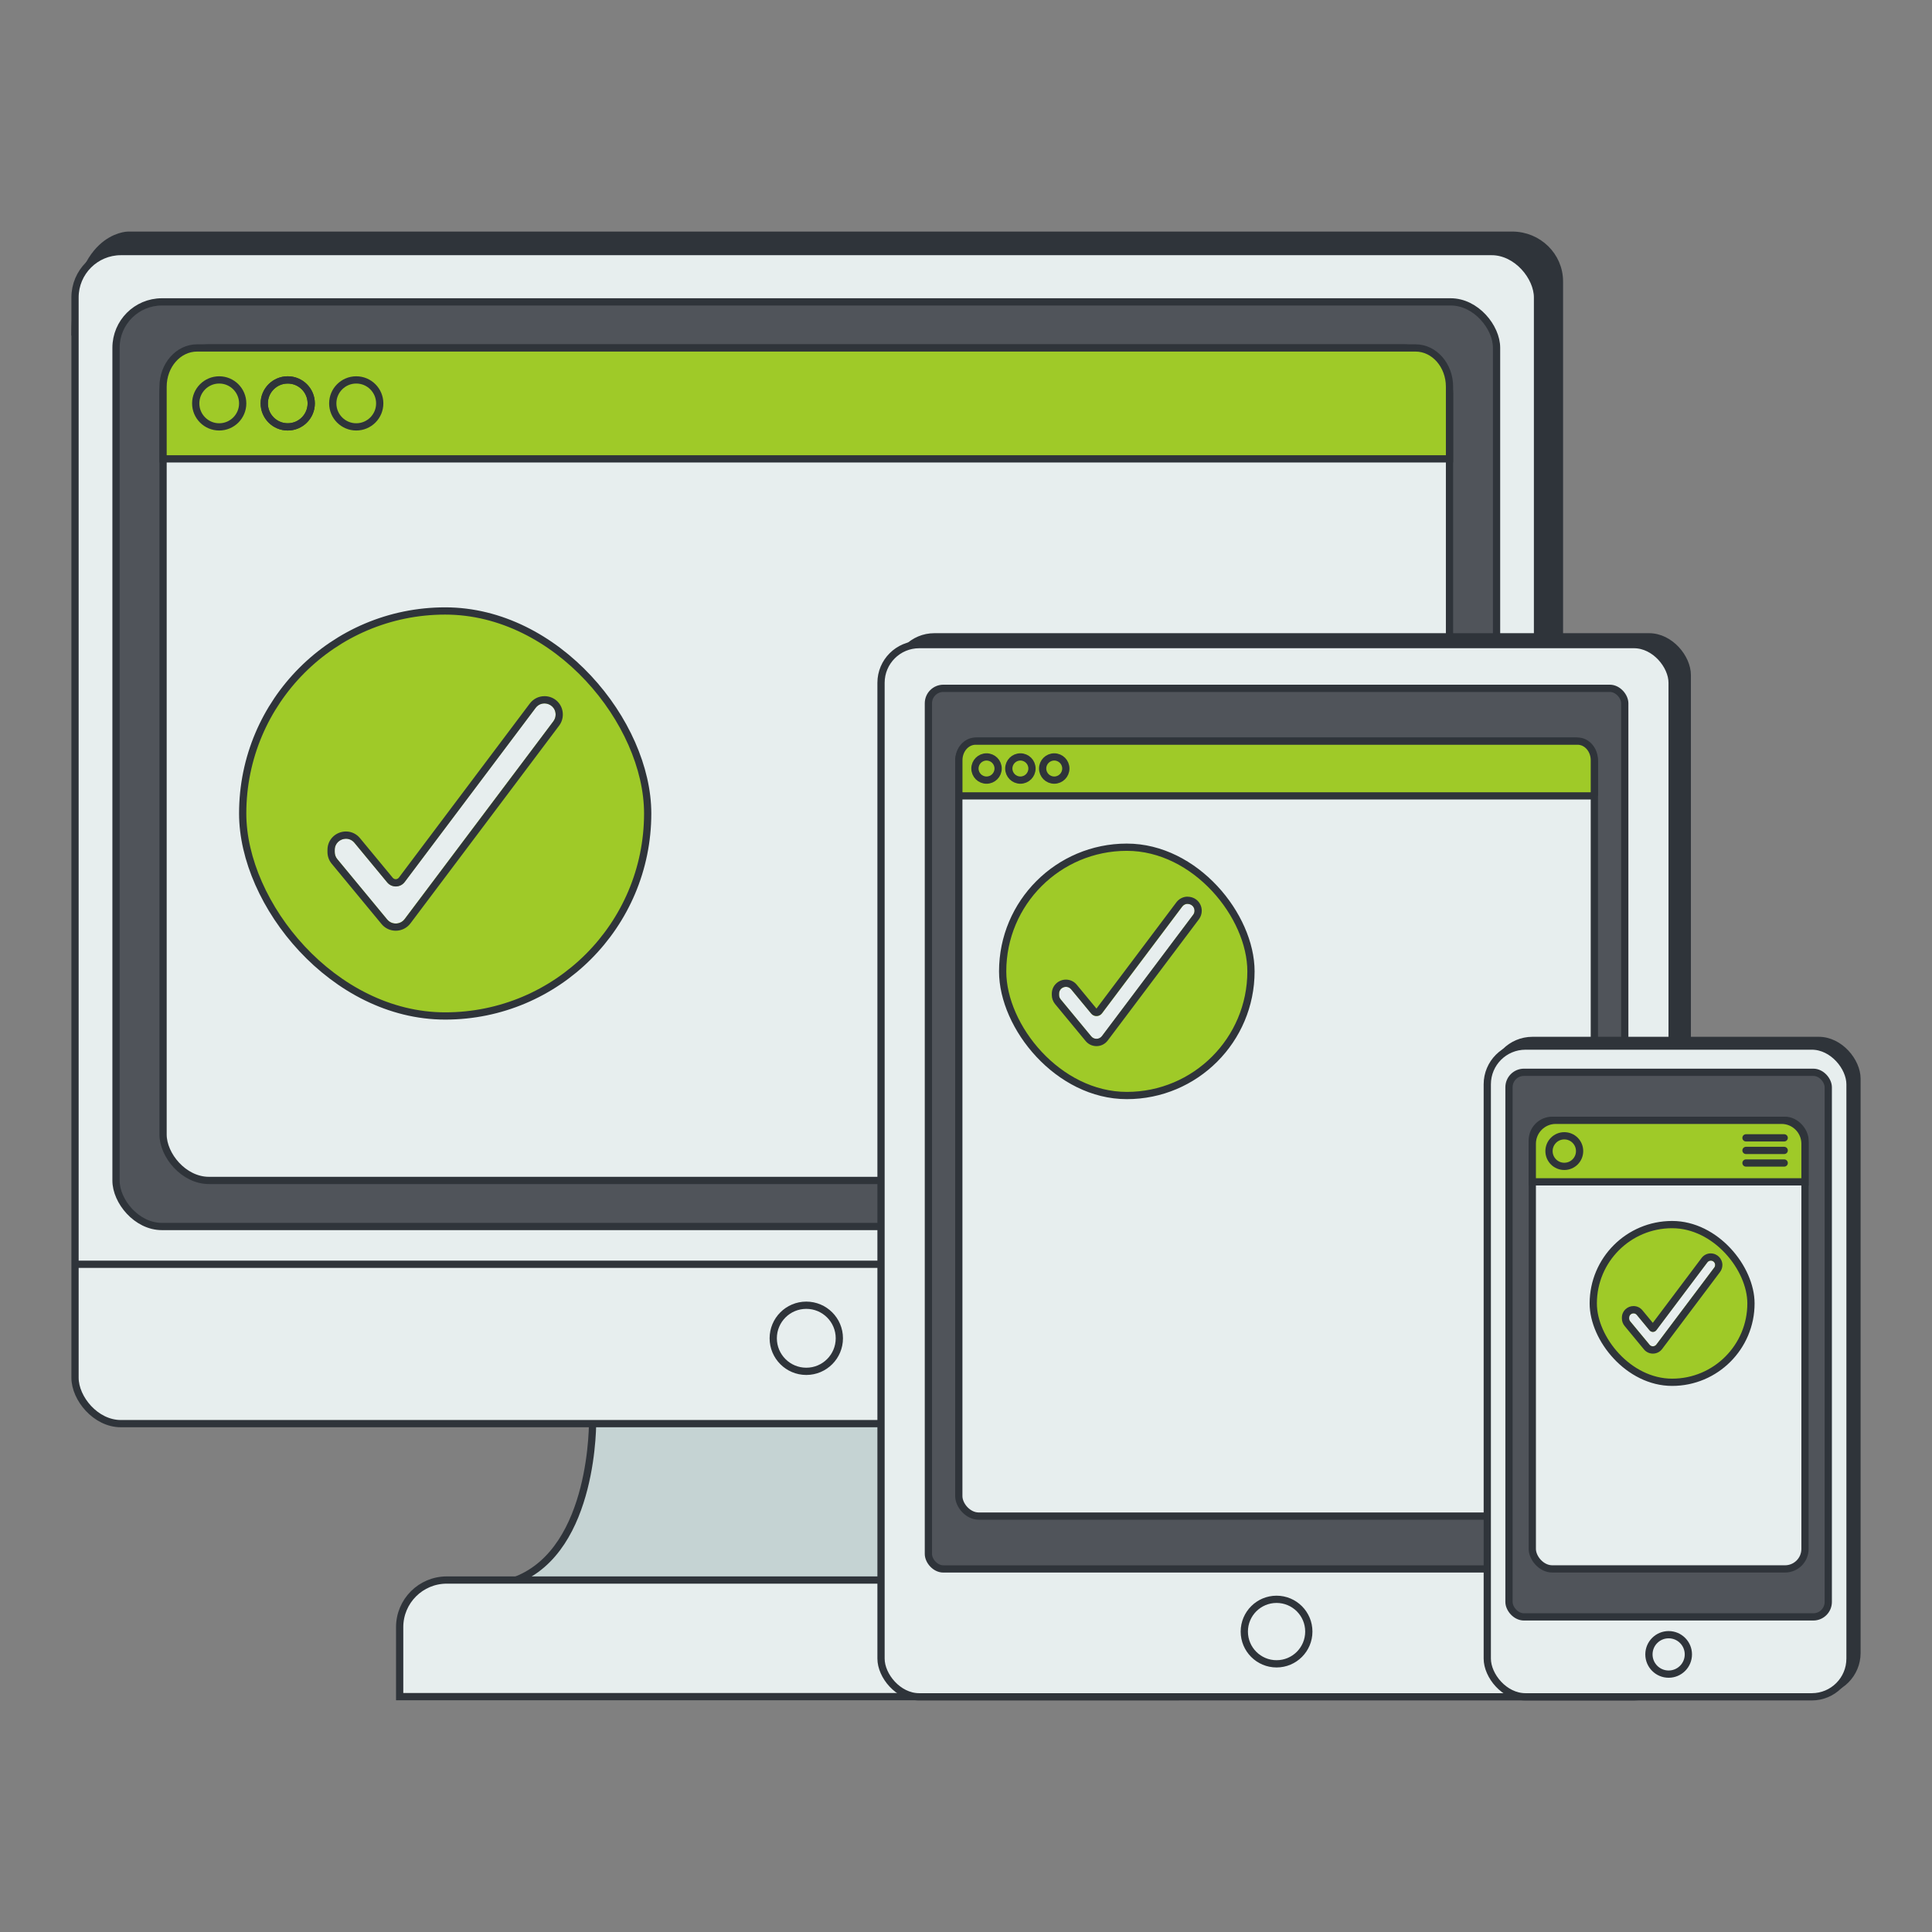
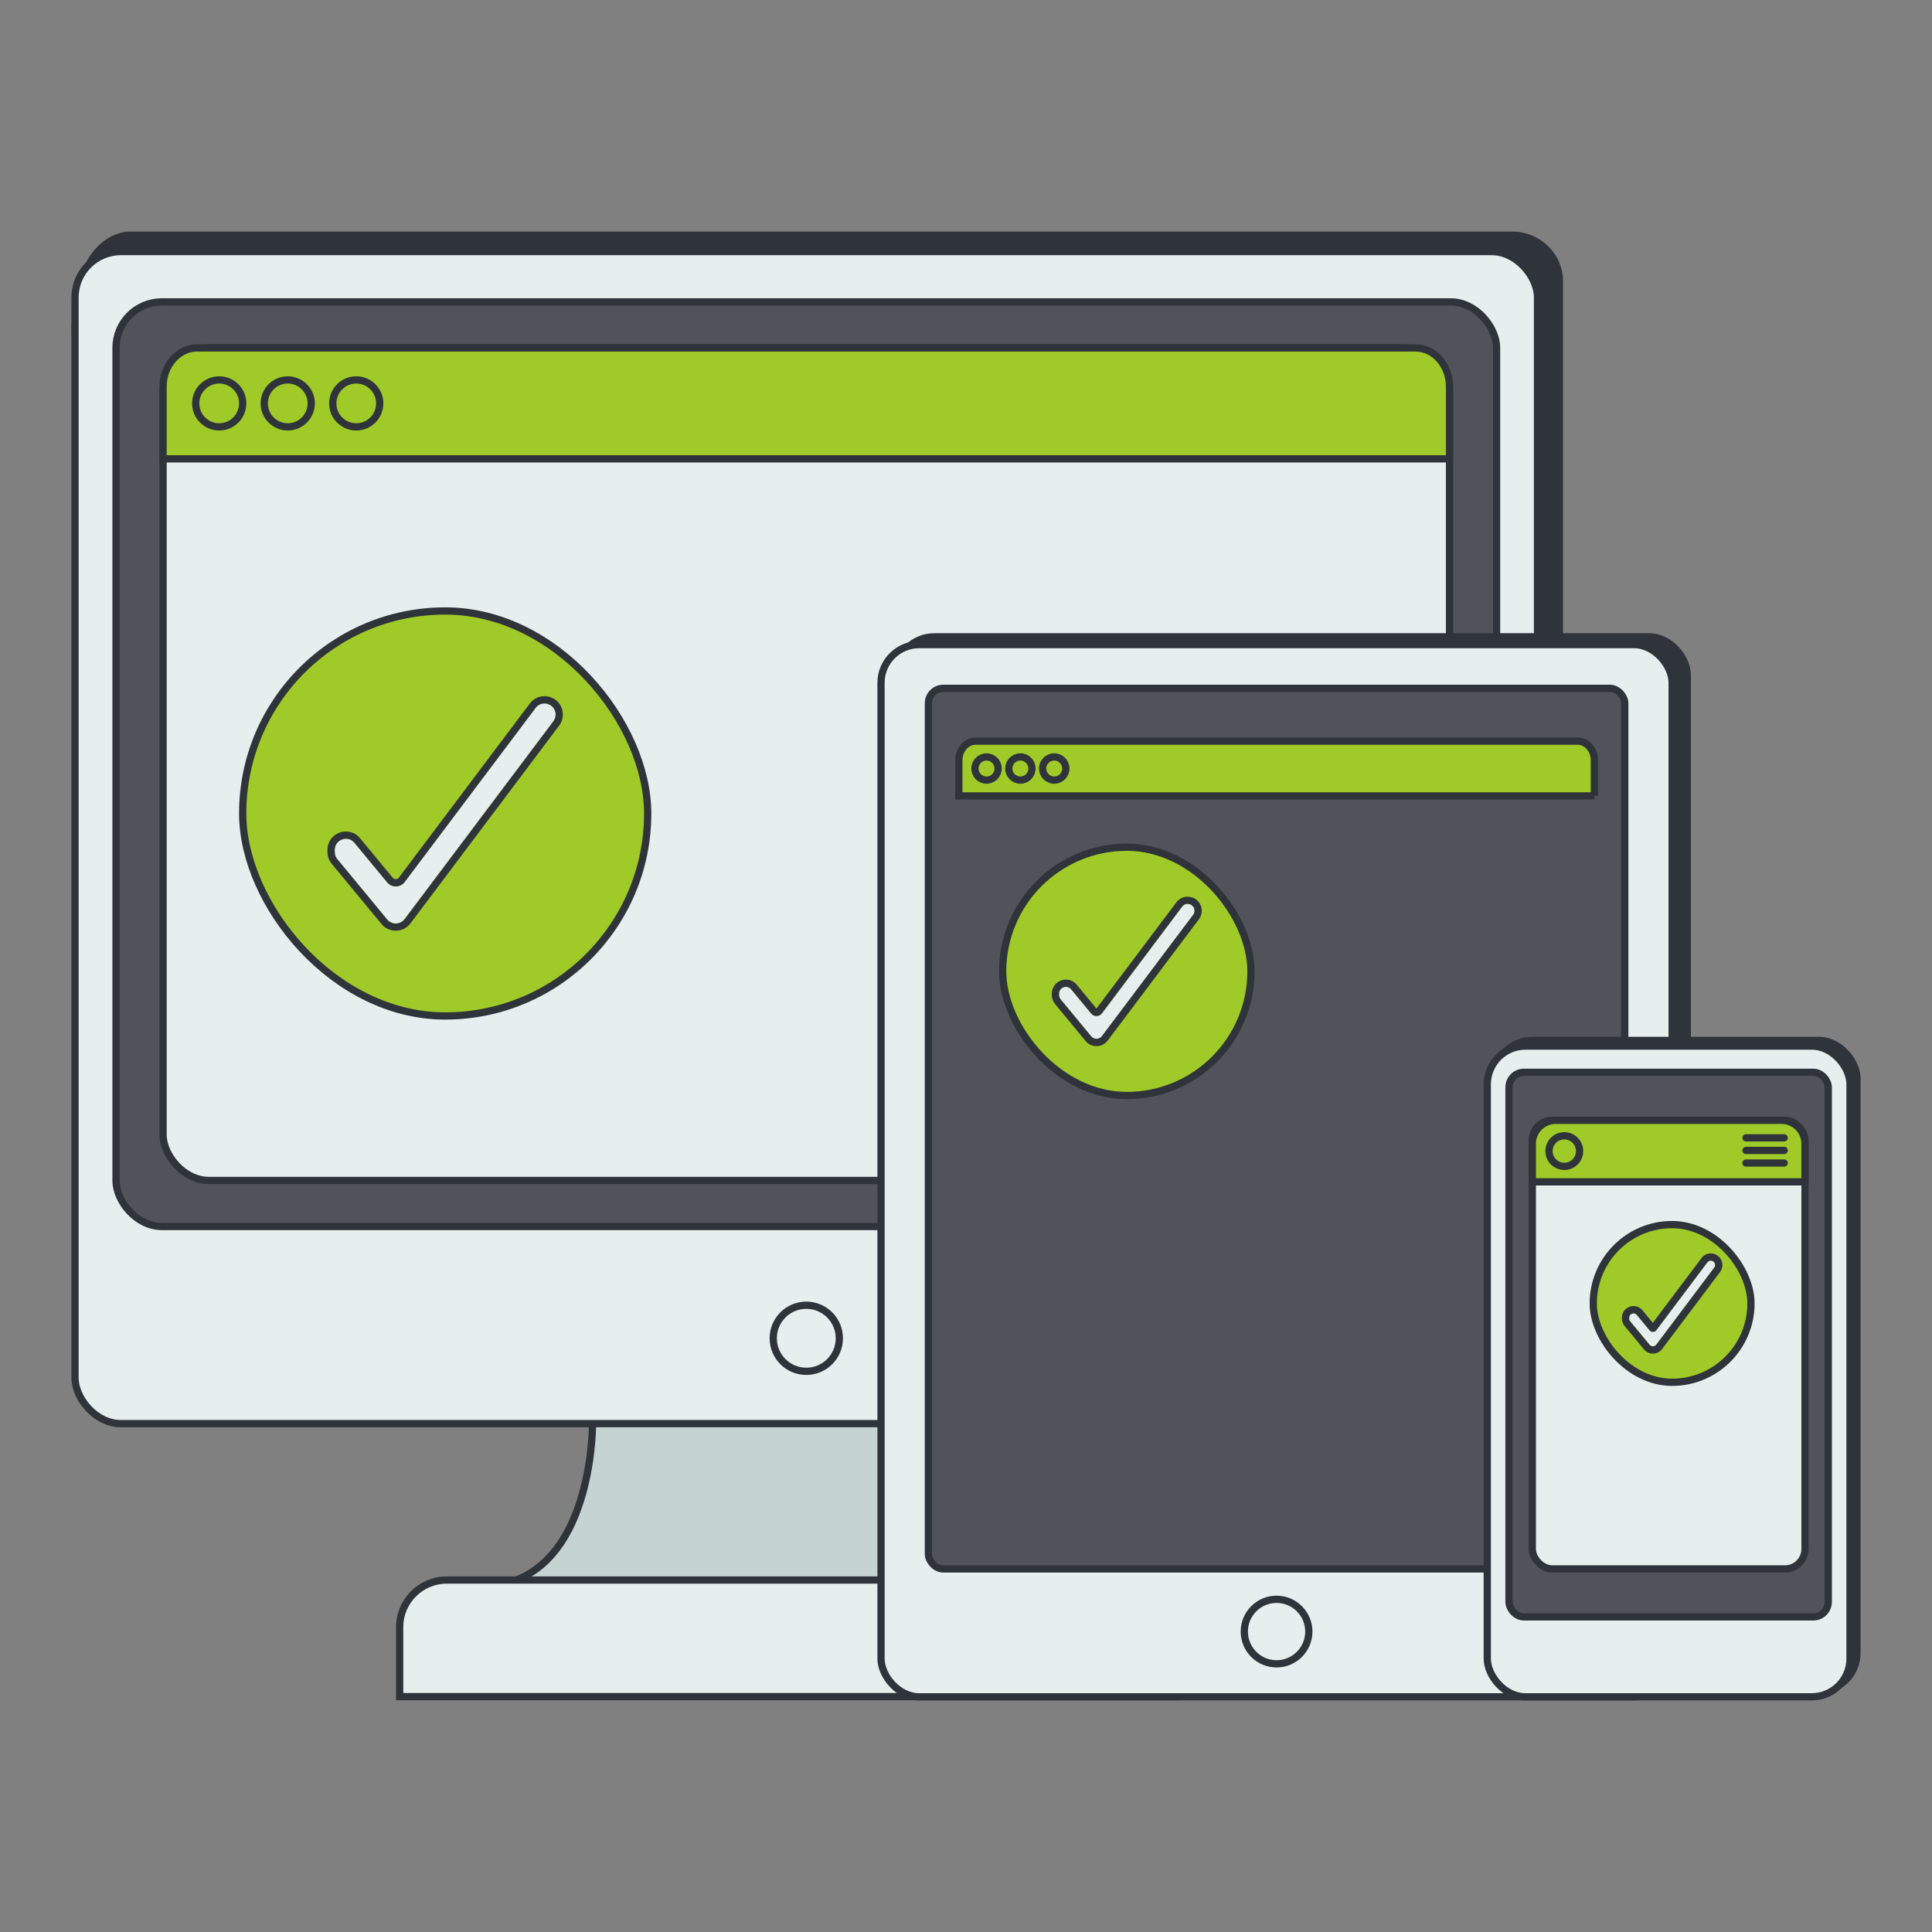
<svg xmlns="http://www.w3.org/2000/svg" id="Layer_1" viewBox="0 0 533.05 533.05">
  <rect x="0" y="0" width="533.05" height="533.05" fill="#808080" stroke="none" />
  <defs>
    <style> .cls-1, .cls-2, .cls-3, .cls-4, .cls-5, .cls-6 { stroke-miterlimit: 10; } .cls-1, .cls-2, .cls-3, .cls-4, .cls-5, .cls-6, .cls-7 { stroke: #2f343a; stroke-width: 2px; } .cls-1, .cls-8 { fill: #e7eeee; } .cls-9, .cls-5 { fill: #2f343a; } .cls-2, .cls-7 { fill: #9fca28; } .cls-3 { fill: none; } .cls-4 { fill: #c5d3d3; } .cls-6 { fill: #50545a; } .cls-7 { stroke-linecap: round; stroke-linejoin: round; } </style>
  </defs>
  <g>
    <path class="cls-5" d="M304.26,433.85c-21.72-8.49-21.06-44.2-21.06-44.2h-113.47s.66,35.71-21.06,44.2" />
-     <path class="cls-5" d="M183.53,433.85h133.99c7.17,0,12.99,5.82,12.99,12.99v19.18h-159.96v-19.18c0-7.17,5.82-12.99,12.99-12.99Z" />
    <path class="cls-4" d="M298.03,435.94c-21.72-8.49-21.06-44.2-21.06-44.2h-113.47s.66,35.71-21.06,44.2" />
    <path class="cls-1" d="M123.25,435.94h188.04c7.17,0,12.99,5.82,12.99,12.99v19.18H110.27v-19.18c0-7.17,5.82-12.99,12.99-12.99Z" />
    <path class="cls-5" d="M406.35,392.78c7.2,0,23.91-2.96,23.91-15.27V77.64c0-7.04-5.83-12.75-13.03-12.75H35.35s-14.65,0-14.65,27.69" />
    <rect class="cls-1" x="20.7" y="69.41" width="403.51" height="323.38" rx="12.66" ry="12.66" />
    <rect class="cls-6" x="32.01" y="83.29" width="380.9" height="255.11" rx="12.66" ry="12.66" />
    <circle class="cls-3" cx="222.46" cy="369.24" r="9.12" />
-     <line class="cls-1" x1="20.7" y1="348.82" x2="424.22" y2="348.82" />
    <rect class="cls-1" x="44.99" y="96.01" width="354.94" height="229.68" rx="12.66" ry="12.66" />
    <path class="cls-2" d="M399.93,126.6v-19.9c0-5.91-4.2-10.7-9.38-10.7H54.37c-5.18,0-9.38,4.79-9.38,10.7v19.9h354.94Z" />
    <circle class="cls-3" cx="60.48" cy="111.3" r="6.48" />
-     <circle class="cls-3" cx="79.39" cy="111.3" r="6.48" />
    <circle class="cls-3" cx="79.39" cy="111.3" r="6.48" />
    <circle class="cls-3" cx="98.29" cy="111.3" r="6.48" />
    <g>
      <rect class="cls-2" x="66.96" y="168.57" width="111.74" height="111.74" rx="55.87" ry="55.87" />
      <g>
        <path class="cls-8" d="M141.64,213.69l11.04-14.69c.4-.53.62-1.18.62-1.85h0c0-2.95-3.76-4.21-5.53-1.85l-36.12,48.03c-1.19,1.59-3.56,1.64-4.83.11l-9.03-10.92c-1.84-2.22-5.44-.92-5.44,1.96v.58c0,.71.25,1.41.7,1.96l13.76,16.65c1.27,1.53,3.63,1.48,4.83-.11l29.99-39.88" />
        <path class="cls-9" d="M150.2,194.08c1.57,0,3.1,1.19,3.1,3.08,0,.67-.22,1.31-.62,1.85l-11.04,14.69-29.99,39.88c-.61.82-1.53,1.23-2.46,1.23-.88,0-1.75-.37-2.37-1.12l-13.76-16.65c-.46-.55-.7-1.24-.7-1.96v-.58c0-1.88,1.53-3.08,3.1-3.08.84,0,1.7.35,2.34,1.12l9.03,10.92c.62.75,1.49,1.12,2.37,1.12.92,0,1.84-.41,2.46-1.23l36.12-48.03c.64-.85,1.54-1.23,2.43-1.23M150.2,192.08c-1.59,0-3.05.74-4.03,2.03l-36.12,48.03c-.28.37-.66.43-.86.43-.19,0-.55-.05-.83-.39l-9.03-10.92c-.98-1.19-2.36-1.85-3.88-1.85-1.28,0-2.56.5-3.5,1.37-1.03.96-1.6,2.27-1.6,3.71v.58c0,1.18.41,2.33,1.16,3.23l13.76,16.65c.97,1.17,2.39,1.84,3.91,1.84,1.61,0,3.09-.74,4.06-2.02l29.99-39.88,11.04-14.69c.66-.87,1.02-1.96,1.02-3.05,0-2.85-2.24-5.08-5.1-5.08h0Z" />
      </g>
    </g>
  </g>
  <g>
    <rect class="cls-5" x="247.26" y="175.7" width="218.27" height="290.31" rx="10.54" ry="10.54" />
    <rect class="cls-1" x="243.08" y="177.85" width="218.27" height="290.31" rx="10.54" ry="10.54" />
    <circle class="cls-1" cx="352.21" cy="450.16" r="8.9" />
    <rect class="cls-6" x="256.15" y="189.91" width="192.13" height="242.97" rx="4.13" ry="4.13" />
    <g>
-       <rect class="cls-1" x="264.54" y="204.48" width="175.35" height="213.82" rx="5.51" ry="5.51" />
      <path class="cls-2" d="M439.89,219.59v-9.83c0-2.92-2.08-5.28-4.63-5.28h-166.08c-2.56,0-4.63,2.37-4.63,5.28v9.83h175.35Z" />
      <circle class="cls-3" cx="272.19" cy="212.04" r="3.2" />
      <circle class="cls-3" cx="281.53" cy="212.04" r="3.2" />
      <circle class="cls-3" cx="290.87" cy="212.04" r="3.2" />
    </g>
    <g>
      <rect class="cls-5" x="412.27" y="287.06" width="100.08" height="179.54" rx="10.54" ry="10.54" />
      <rect class="cls-1" x="410.35" y="288.62" width="100.08" height="179.54" rx="10.54" ry="10.54" />
      <rect class="cls-6" x="416.34" y="295.85" width="88.09" height="150.26" rx="4.13" ry="4.13" />
      <g>
        <rect class="cls-1" x="422.77" y="309.1" width="75.24" height="123.77" rx="5.51" ry="5.51" />
        <path class="cls-2" d="M422.77,315.57c0-3.57,2.9-6.47,6.47-6.47h62.3c3.57,0,6.47,2.9,6.47,6.47v10.51h-75.24v-10.51Z" />
        <circle class="cls-3" cx="431.6" cy="317.59" r="4.22" />
        <line class="cls-7" x1="481.73" y1="313.94" x2="492.27" y2="313.94" />
        <line class="cls-7" x1="481.73" y1="317.41" x2="492.27" y2="317.41" />
        <line class="cls-7" x1="481.73" y1="320.88" x2="492.27" y2="320.88" />
      </g>
-       <circle class="cls-1" cx="460.39" cy="456.46" r="5.44" />
      <g>
        <rect class="cls-2" x="439.59" y="337.87" width="43.51" height="43.51" rx="21.76" ry="21.76" />
        <g>
          <path class="cls-8" d="M468.67,355.45l4.3-5.72c.16-.21.24-.46.24-.72h0c0-1.15-1.46-1.64-2.15-.72l-14.06,18.7c-.47.62-1.39.64-1.88.04l-3.51-4.25c-.71-.86-2.12-.36-2.12.76v.23c0,.28.1.55.27.76l5.36,6.48c.49.6,1.41.58,1.88-.04l11.68-15.53" />
          <path class="cls-9" d="M472.01,347.81c.61,0,1.21.46,1.21,1.2,0,.26-.08.51-.24.72l-4.3,5.72-11.68,15.53c-.24.32-.6.48-.96.48s-.68-.14-.92-.43l-5.36-6.48c-.18-.21-.27-.48-.27-.76v-.23c0-.73.6-1.2,1.21-1.2.33,0,.66.14.91.44l3.51,4.25c.24.29.58.43.92.43.36,0,.72-.16.96-.48l14.06-18.7c.25-.33.6-.48.94-.48M472.01,345.81c-1.01,0-1.93.47-2.54,1.28l-13.45,17.89-2.87-3.47c-.61-.74-1.5-1.16-2.45-1.16-.82,0-1.59.3-2.19.86-.66.61-1.02,1.44-1.02,2.34v.23c0,.74.26,1.46.73,2.04l5.36,6.49c.61.74,1.51,1.16,2.46,1.16,1.01,0,1.95-.46,2.56-1.28l11.68-15.53,4.3-5.72c.41-.55.64-1.23.64-1.92,0-1.76-1.44-3.2-3.21-3.2h0Z" />
        </g>
      </g>
    </g>
    <g>
      <rect class="cls-2" x="276.64" y="233.75" width="68.51" height="68.51" rx="34.26" ry="34.26" />
      <g>
        <path class="cls-8" d="M322.43,261.41l6.77-9c.25-.33.38-.72.38-1.13h0c0-1.81-2.3-2.58-3.39-1.13l-22.14,29.45c-.73.97-2.18,1.01-2.96.07l-5.53-6.69c-1.13-1.36-3.34-.57-3.34,1.2v.36c0,.44.15.86.43,1.2l8.44,10.21c.78.94,2.23.91,2.96-.07l18.39-24.45" />
        <path class="cls-9" d="M327.67,249.39c.96,0,1.9.73,1.9,1.89,0,.41-.13.81-.38,1.13l-6.77,9-18.39,24.45c-.38.5-.94.75-1.51.75s-1.07-.23-1.45-.68l-8.44-10.21c-.28-.34-.43-.76-.43-1.2v-.36c0-1.15.94-1.89,1.9-1.89.52,0,1.04.21,1.44.69l5.53,6.69c.38.46.92.68,1.45.68.57,0,1.13-.25,1.51-.75l22.14-29.45c.39-.52.94-.76,1.49-.76M327.67,247.39c-1.22,0-2.34.57-3.09,1.55l-22.06,29.33-5.44-6.58c-.74-.9-1.83-1.41-2.98-1.41-.99,0-1.94.37-2.67,1.05-.79.73-1.23,1.74-1.23,2.84v.36c0,.9.32,1.78.89,2.48l8.44,10.21c.74.9,1.83,1.41,2.99,1.41,1.23,0,2.36-.56,3.11-1.55l18.39-24.45,6.77-9c.5-.67.78-1.5.78-2.33,0-2.18-1.71-3.89-3.9-3.89h0Z" />
      </g>
    </g>
  </g>
</svg>